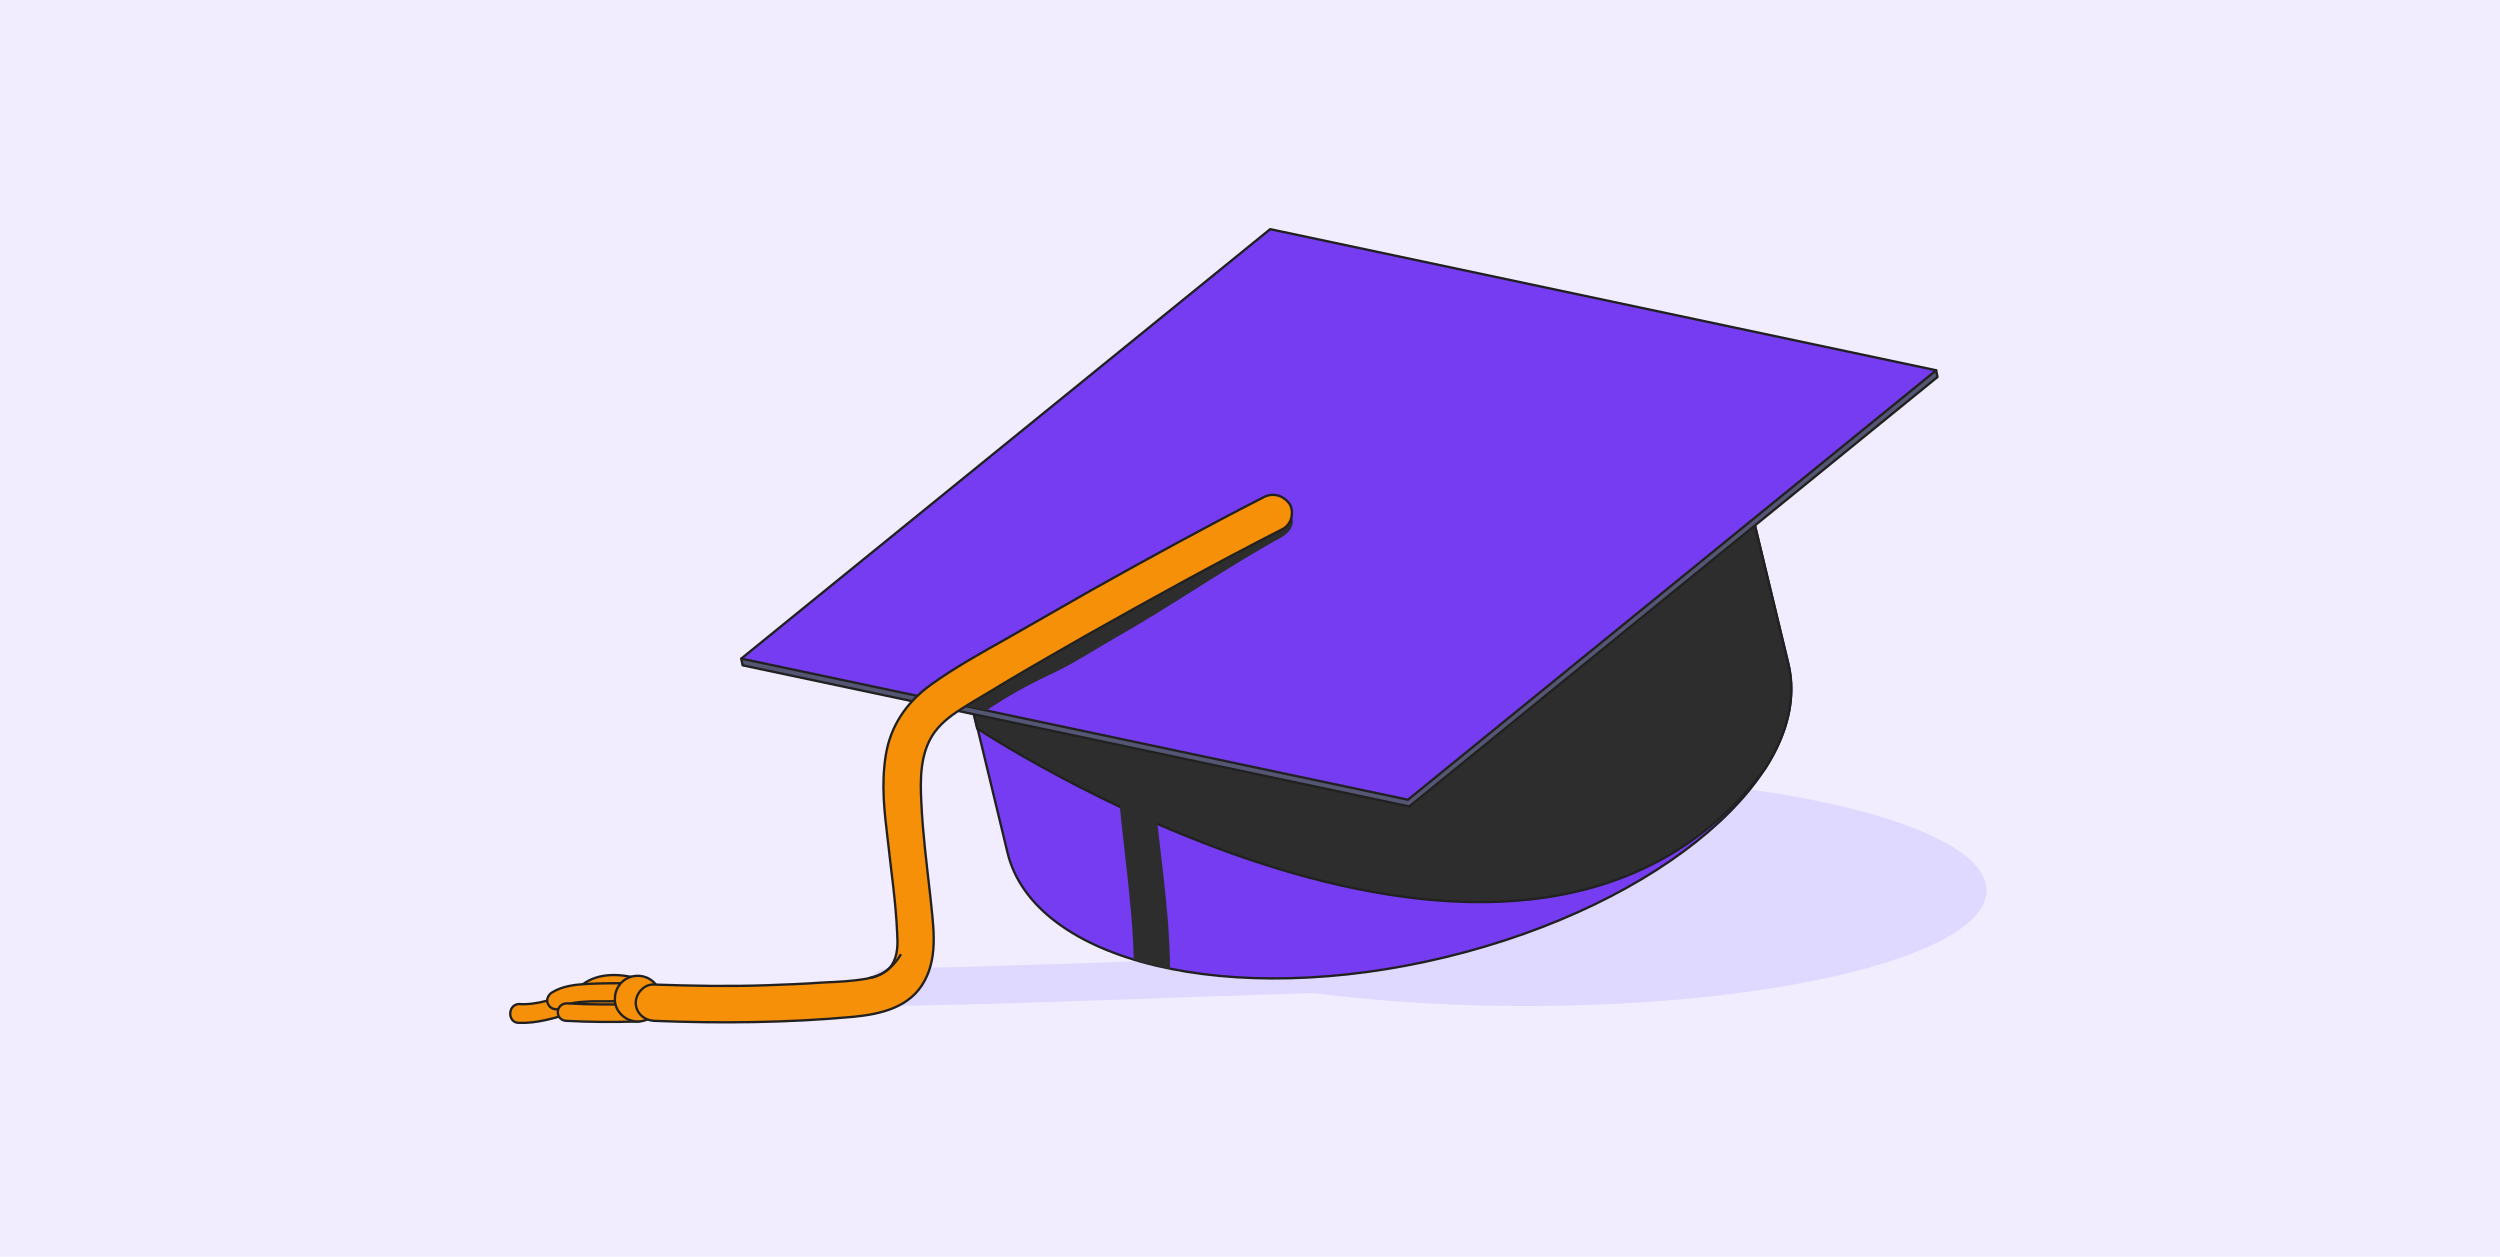
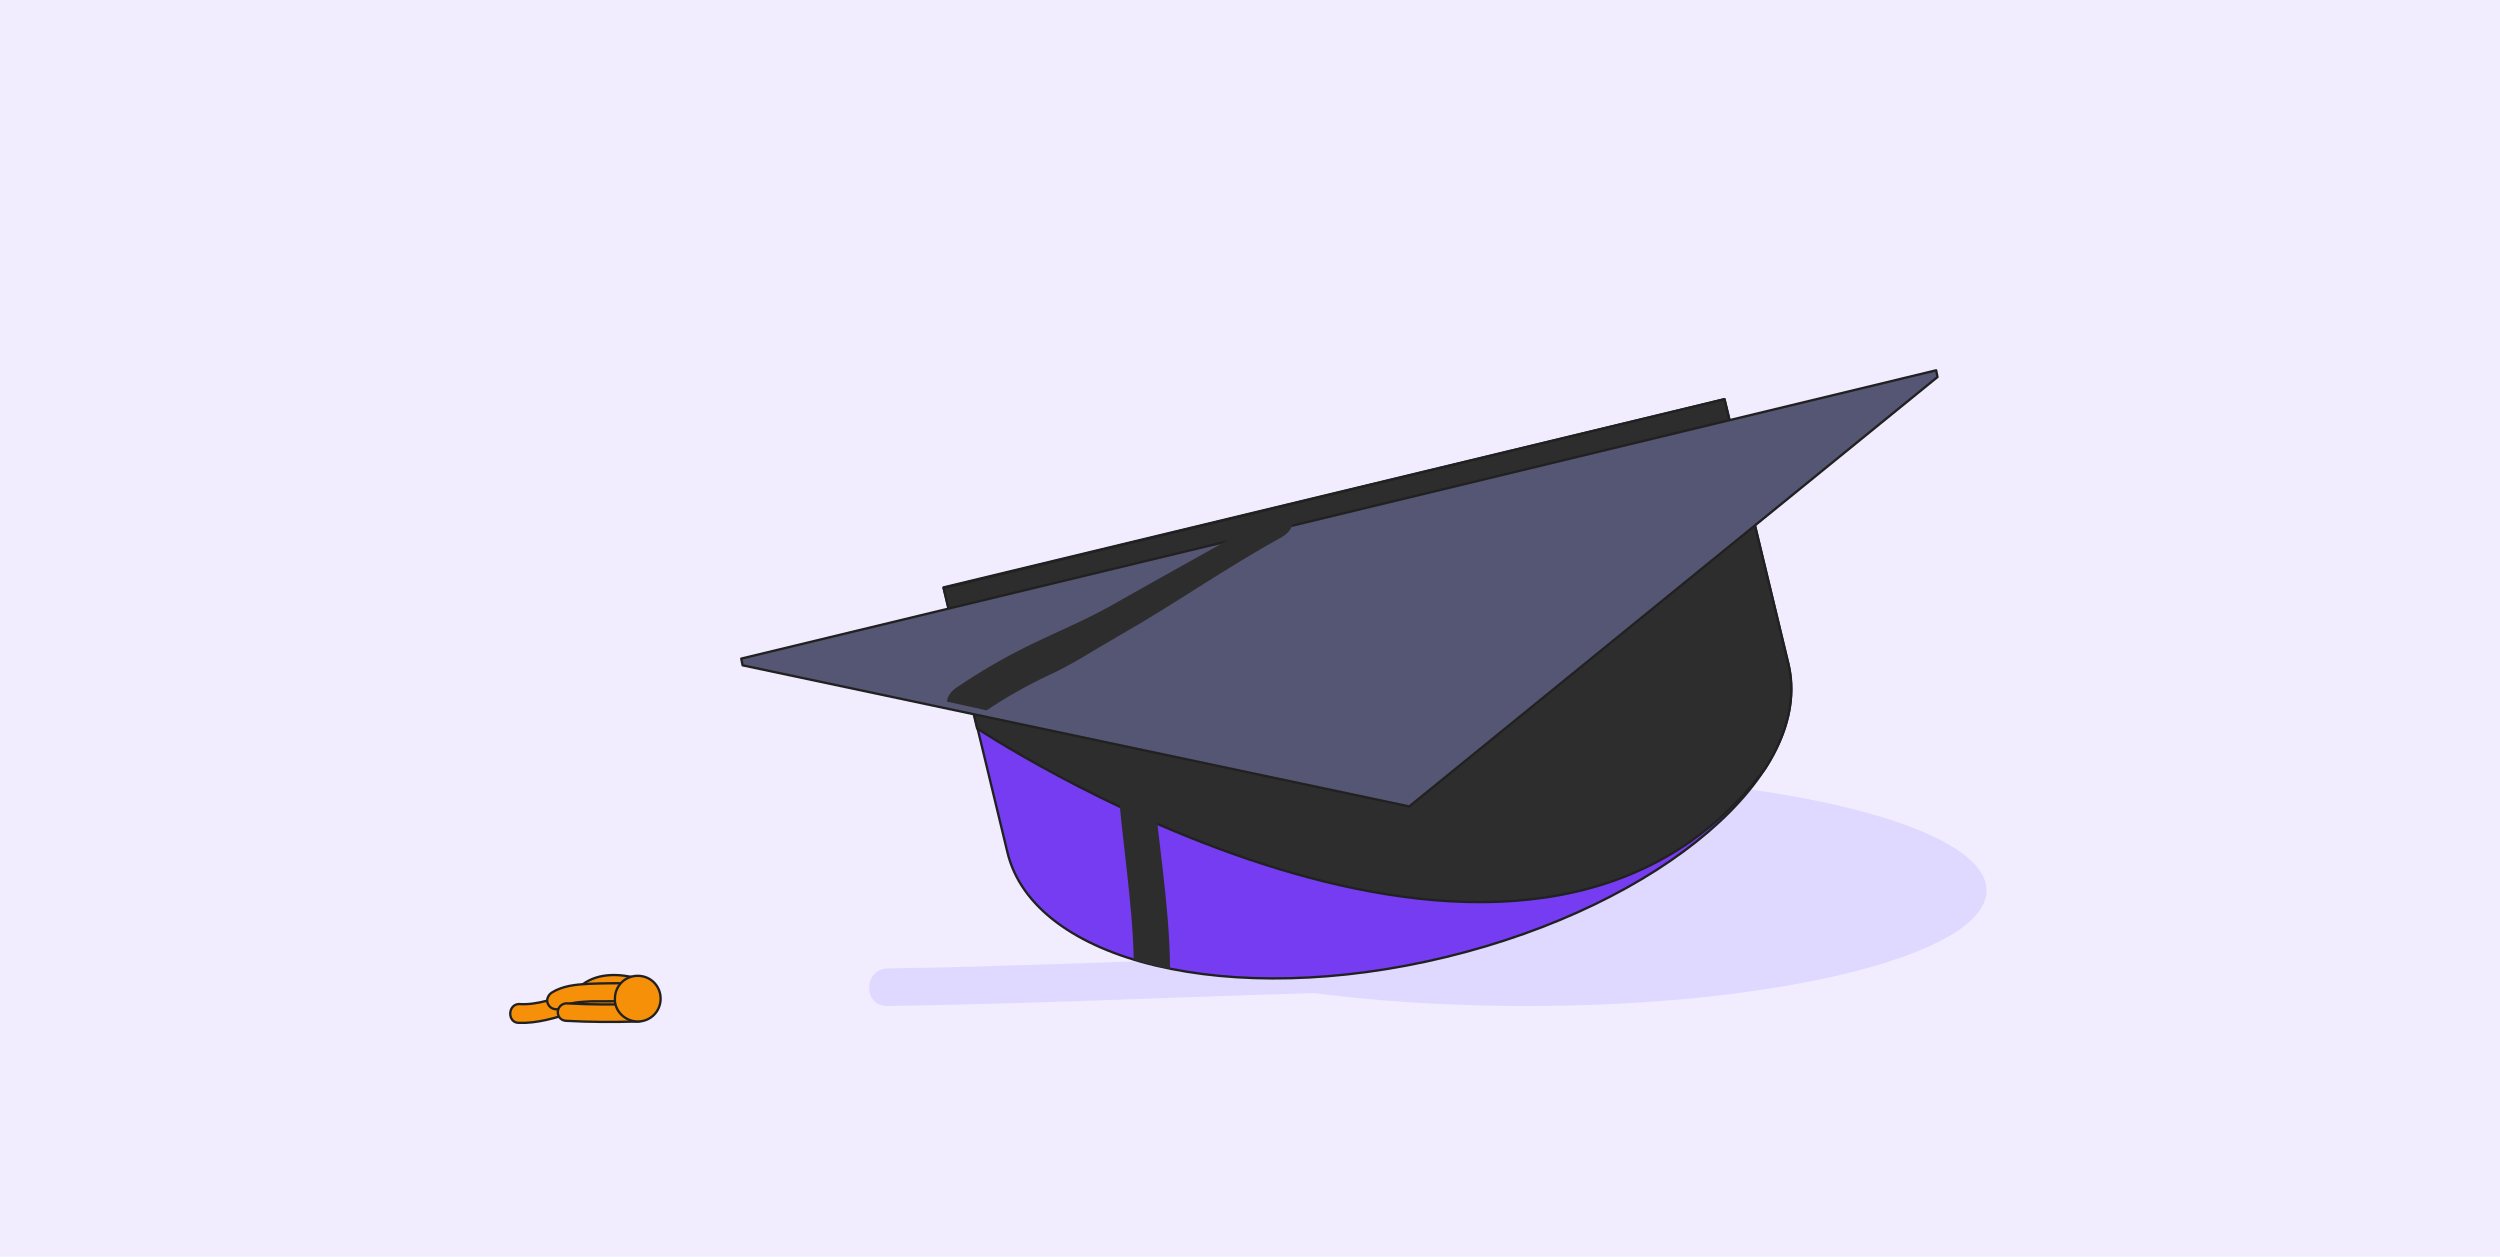
<svg xmlns="http://www.w3.org/2000/svg" version="1.1" id="Calque_1" x="0" y="0" viewBox="0 0 372 187" xml:space="preserve">
  <style>.tldcllgst1{fill:#f79009;stroke:#212121;stroke-width:.35;stroke-linecap:round;stroke-linejoin:round}.tldcllgst2{fill:#e0d9ff}.tldcllgst3{fill:#763cf2;stroke:#212121;stroke-width:.35;stroke-linecap:round;stroke-linejoin:round}</style>
  <path d="M372 0H0v187h372V0z" fill="#f1edff" />
  <path class="tldcllgst1" d="M77.2 152.2c2.7.1 5.3-.7 7.9-1.5 2.4-.7 5-1.3 7.4-.5 1.6.6 2.3-2 .7-2.6-2.6-.9-5.4-.5-8 .2-2.6.7-5.2 1.8-8 1.6-1.7.1-1.7 2.8 0 2.8h0z" />
  <path class="tldcllgst1" d="M88.2 148.6c.2-.2.5-.3.7-.4 0 0 .4-.2.3-.1-.1.1.2-.1.3-.1.3-.1.5-.1.8-.2.1 0 .4-.1.1 0h.4c.6 0 1.2 0 1.8.1h.2c.2 0 .4.1.5.1.3.1.6.1.9.2.7.2 1.5-.2 1.7-.9.2-.7-.2-1.5-.9-1.7-2.7-.7-5.8-.9-8.2.8-.6.4-.9 1.2-.5 1.8.4.5 1.2.9 1.9.4h0z" />
  <path class="tldcllgst1" d="M93.9 146.3c-2.1 0-4.3 0-6.4.1-1.9.1-3.8.3-5.4 1.3-.6.4-.9 1.2-.5 1.8.3.6 1.2.9 1.8.5 1.3-.9 2.9-.9 4.5-1 2 0 4 0 6-.1 1.7.1 1.7-2.6 0-2.6h0z" />
  <path class="tldcllgst1" d="M94.9 149.4c-3.5.1-7.1.1-10.6-.1-.7 0-1.3.6-1.3 1.3 0 .8.6 1.3 1.3 1.3 3.5.2 7.1.2 10.6.1.7 0 1.3-.6 1.3-1.3s-.6-1.3-1.3-1.3z" />
  <path class="tldcllgst1" d="M94.9 152c1.9 0 3.4-1.5 3.4-3.4s-1.5-3.4-3.4-3.4-3.4 1.5-3.4 3.4c-.1 1.8 1.5 3.4 3.4 3.4z" />
  <path class="tldcllgst2" d="M132.1 149.7c20.9-.3 41.7-1.3 62.6-1.9 5.7-.2 11.3-.3 17-.4 3.6 0 3.6-5.7 0-5.6-20.9.3-41.7 1.3-62.6 1.9-5.7.2-11.3.3-17 .4-3.7.1-3.7 5.7 0 5.6z" />
  <path class="tldcllgst2" d="M227.1 149.7c37.8 0 68.5-7.7 68.5-17.2s-30.7-17.2-68.5-17.2-68.5 7.7-68.5 17.2 30.6 17.2 68.5 17.2z" />
  <path class="tldcllgst3" d="m256.6 59.4-116.2 28 9.5 39.4s0 0 0 0c3.9 16.4 33.2 23.4 65.3 15.6s54.9-27.3 50.9-43.7c0 0 0 0 0 0l-9.5-39.3h0z" />
  <path d="m266.1 98.8-9.5-39.4-116.2 28.1 5 20.9c4 2.6 82.1 52.8 117.3 5.9 3.3-5.2 4.6-10.5 3.4-15.5 0 0 0 0 0 0h0z" fill="#2d2d2d" stroke="#212121" stroke-width=".35" stroke-linecap="round" stroke-linejoin="round" />
  <path d="m288.1 55.1.2 1-78.6 63.9-99.2-21-.2-1 177.8-42.9z" fill="#555574" stroke="#212121" stroke-width=".35" stroke-linecap="round" stroke-linejoin="round" />
-   <path class="tldcllgst3" d="m209.5 119-99.2-21L189 34.1l99.1 21-78.6 63.9z" />
  <path d="M169 113.3c-1.4 0-2.8 1.2-2.7 2.7.6 8.9 2.2 17.8 2.4 26.8 1.7.5 3.5 1 5.4 1.4v-.4c-.1-9.3-1.8-18.5-2.5-27.7 0-1.5-1.1-2.8-2.6-2.8zm20.4-36.7c-8.1 4.6-16.3 9.1-24.4 13.7-3.8 2.1-7.7 3.7-11.6 5.6-3.9 1.9-7.7 4.1-11.2 6.5-.7.5-1.2 1.2-1.3 2l5.9 1.3c3-2 6-3.7 9.2-5.2 3.9-1.8 6.8-3.8 10.5-5.9 8.1-4.6 15.9-10.1 24.1-14.6 3.1-1.7 1.8-5-1.2-3.4z" fill="#2d2d2d" />
-   <path class="tldcllgst1" d="M188 74c-8.6 4.4-17 9-25.4 13.7L150 94.9c-3.9 2.2-7.9 4.4-11.5 7-3.6 2.6-6 6.1-6.7 10.5s-.2 8.4.3 12.6c.5 4.6 1.2 9.2 1.4 13.9.1 1.6.1 3.3-.8 4.7-.8 1.2-2.1 1.6-3.6 2-2.1.4-4.4.5-6.7.6-2.7.2-5.5.3-8.2.4-5.6.2-11.2.1-16.9-.1-1.4-.1-2.7 1.3-2.7 2.7 0 1.5 1.2 2.6 2.7 2.7 9.9.4 19.8.3 29.7-.6 4.1-.4 8.5-1.4 10.6-5.4 2.1-3.9 1.2-8.6.8-12.8-.5-4.5-1.1-9.1-1.3-13.6-.2-3.6-.2-7.6 2-10.6 1.2-1.6 2.8-2.7 4.4-3.7 1.9-1.2 3.9-2.3 5.8-3.5 4.2-2.5 8.4-4.9 12.6-7.3 9.6-5.4 19.2-10.7 29-15.7 1.3-.7 1.7-2.5 1-3.7-1-1.4-2.6-1.7-3.9-1h0z" />
-   <path d="M129.6 145.5s2.5-.3 4.4-3.4" fill="none" stroke="#212121" stroke-width=".35" stroke-linecap="round" stroke-linejoin="round" />
</svg>